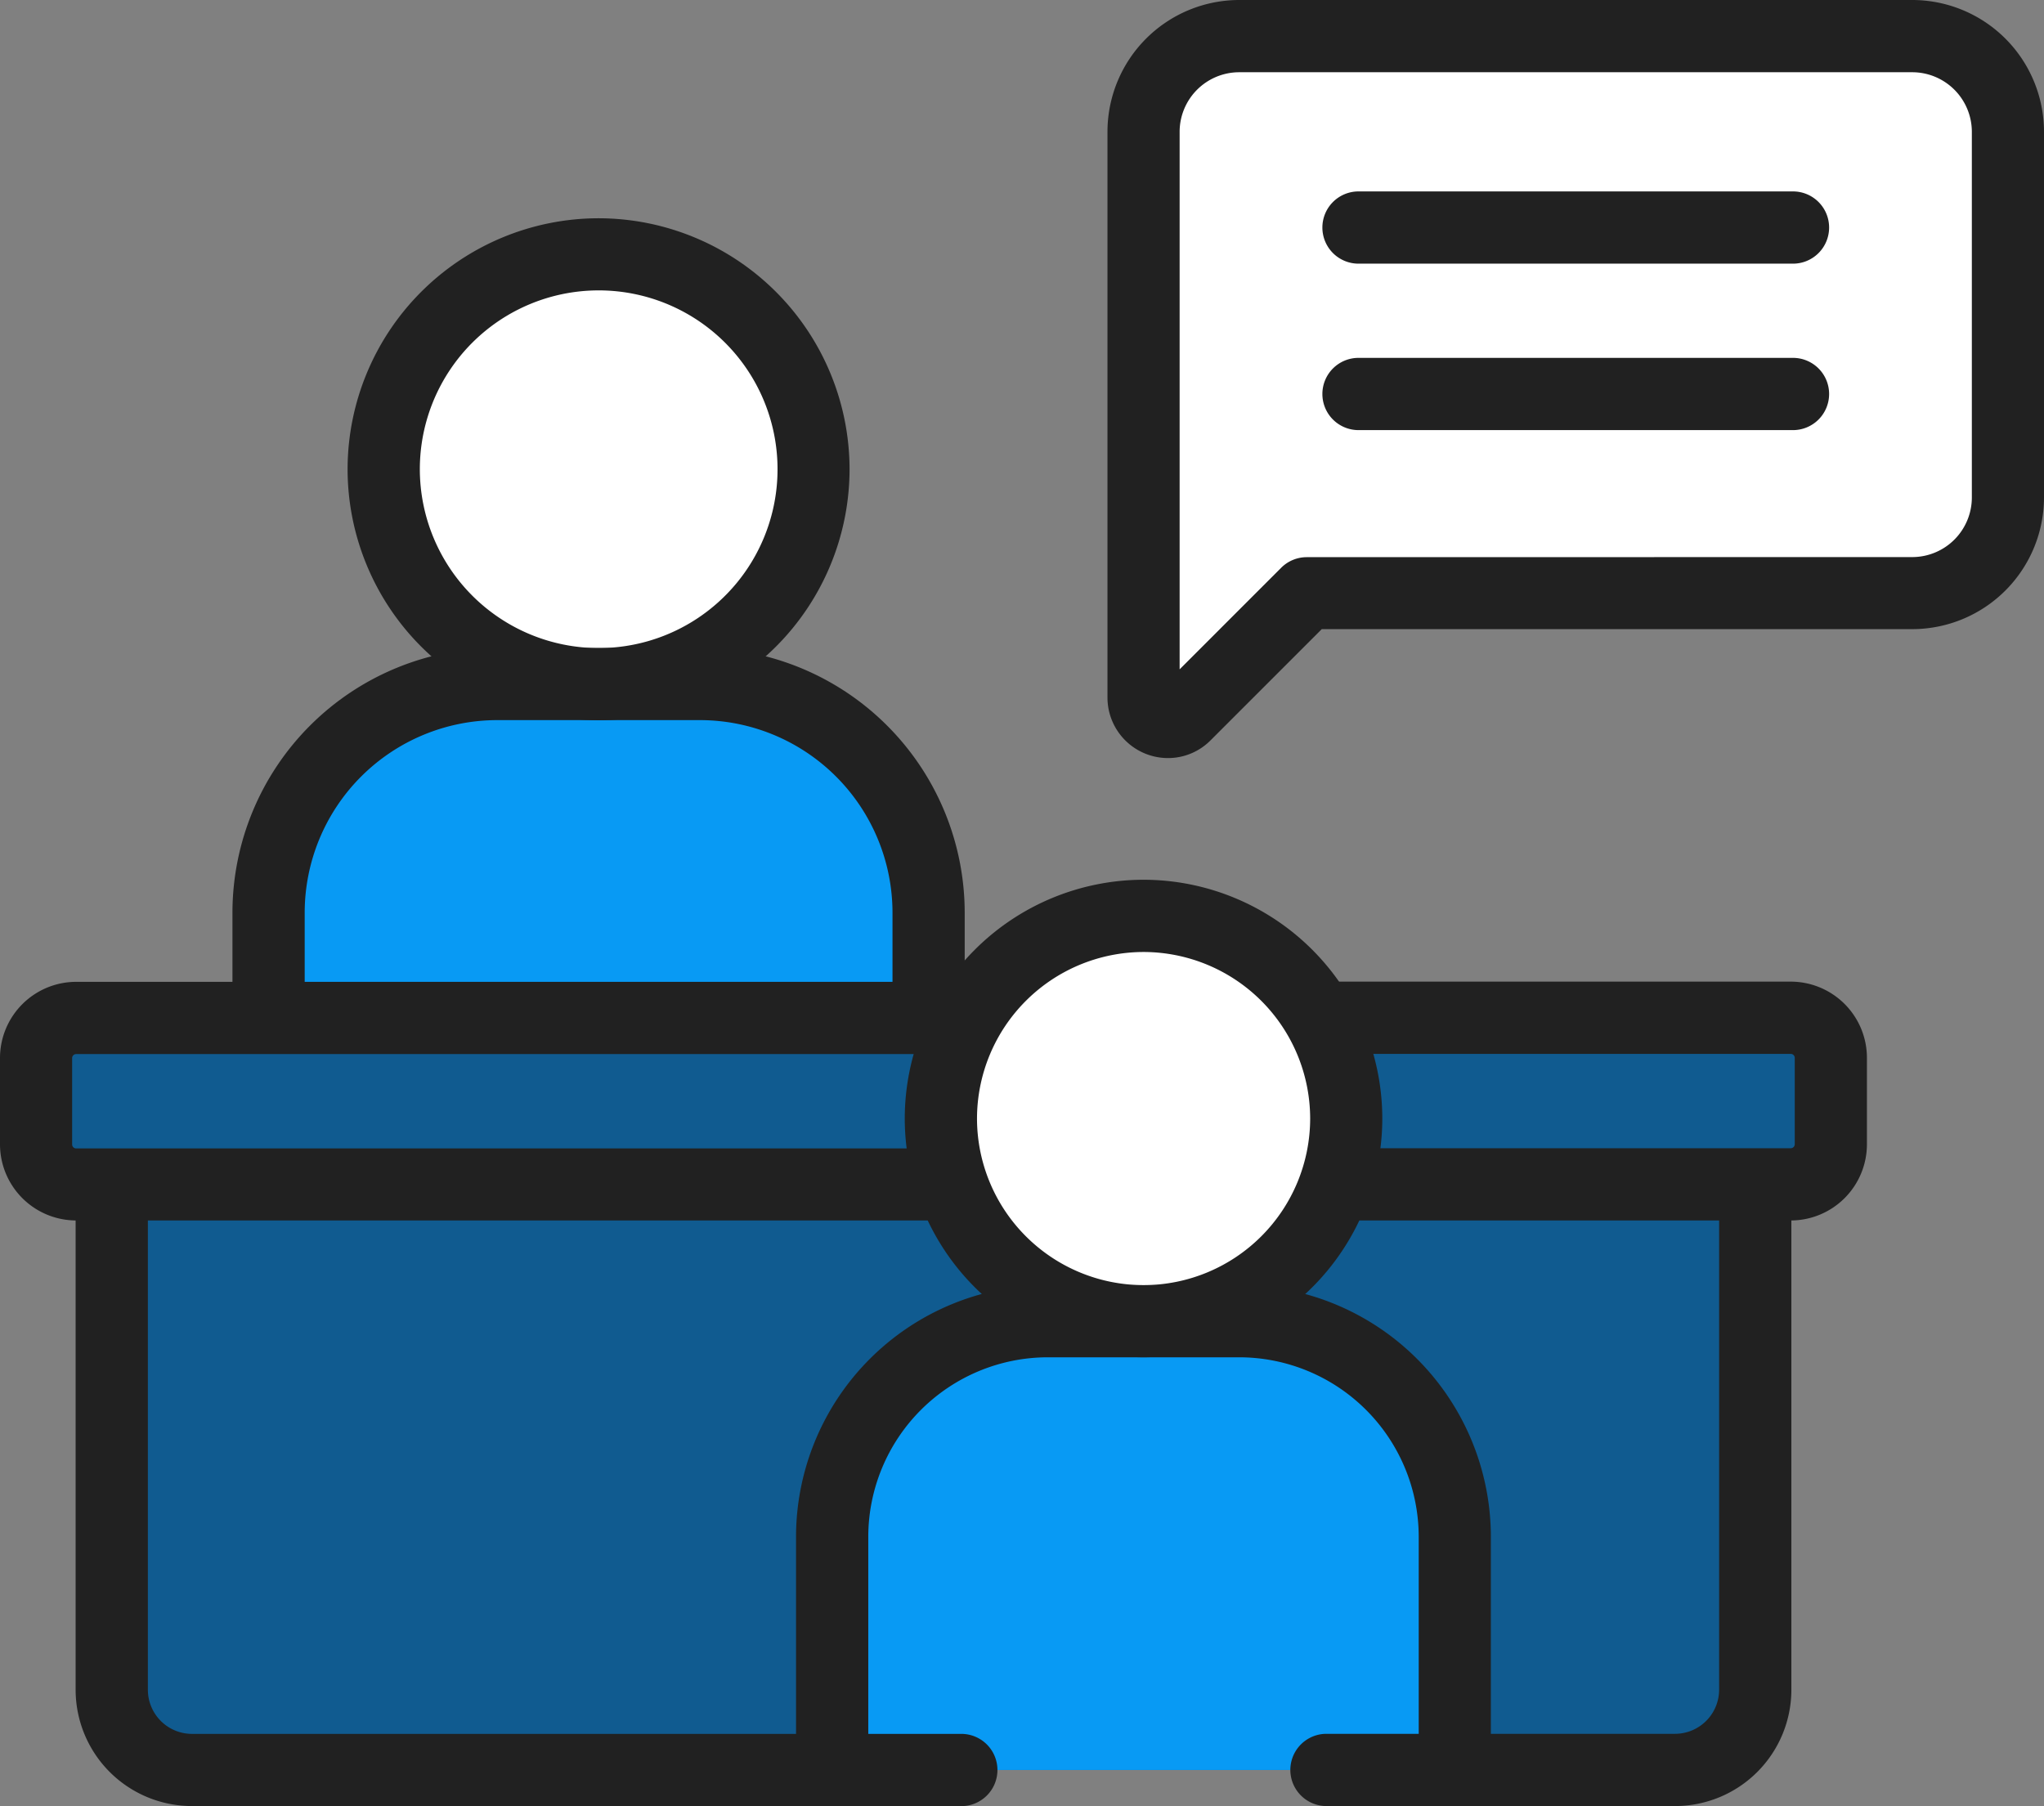
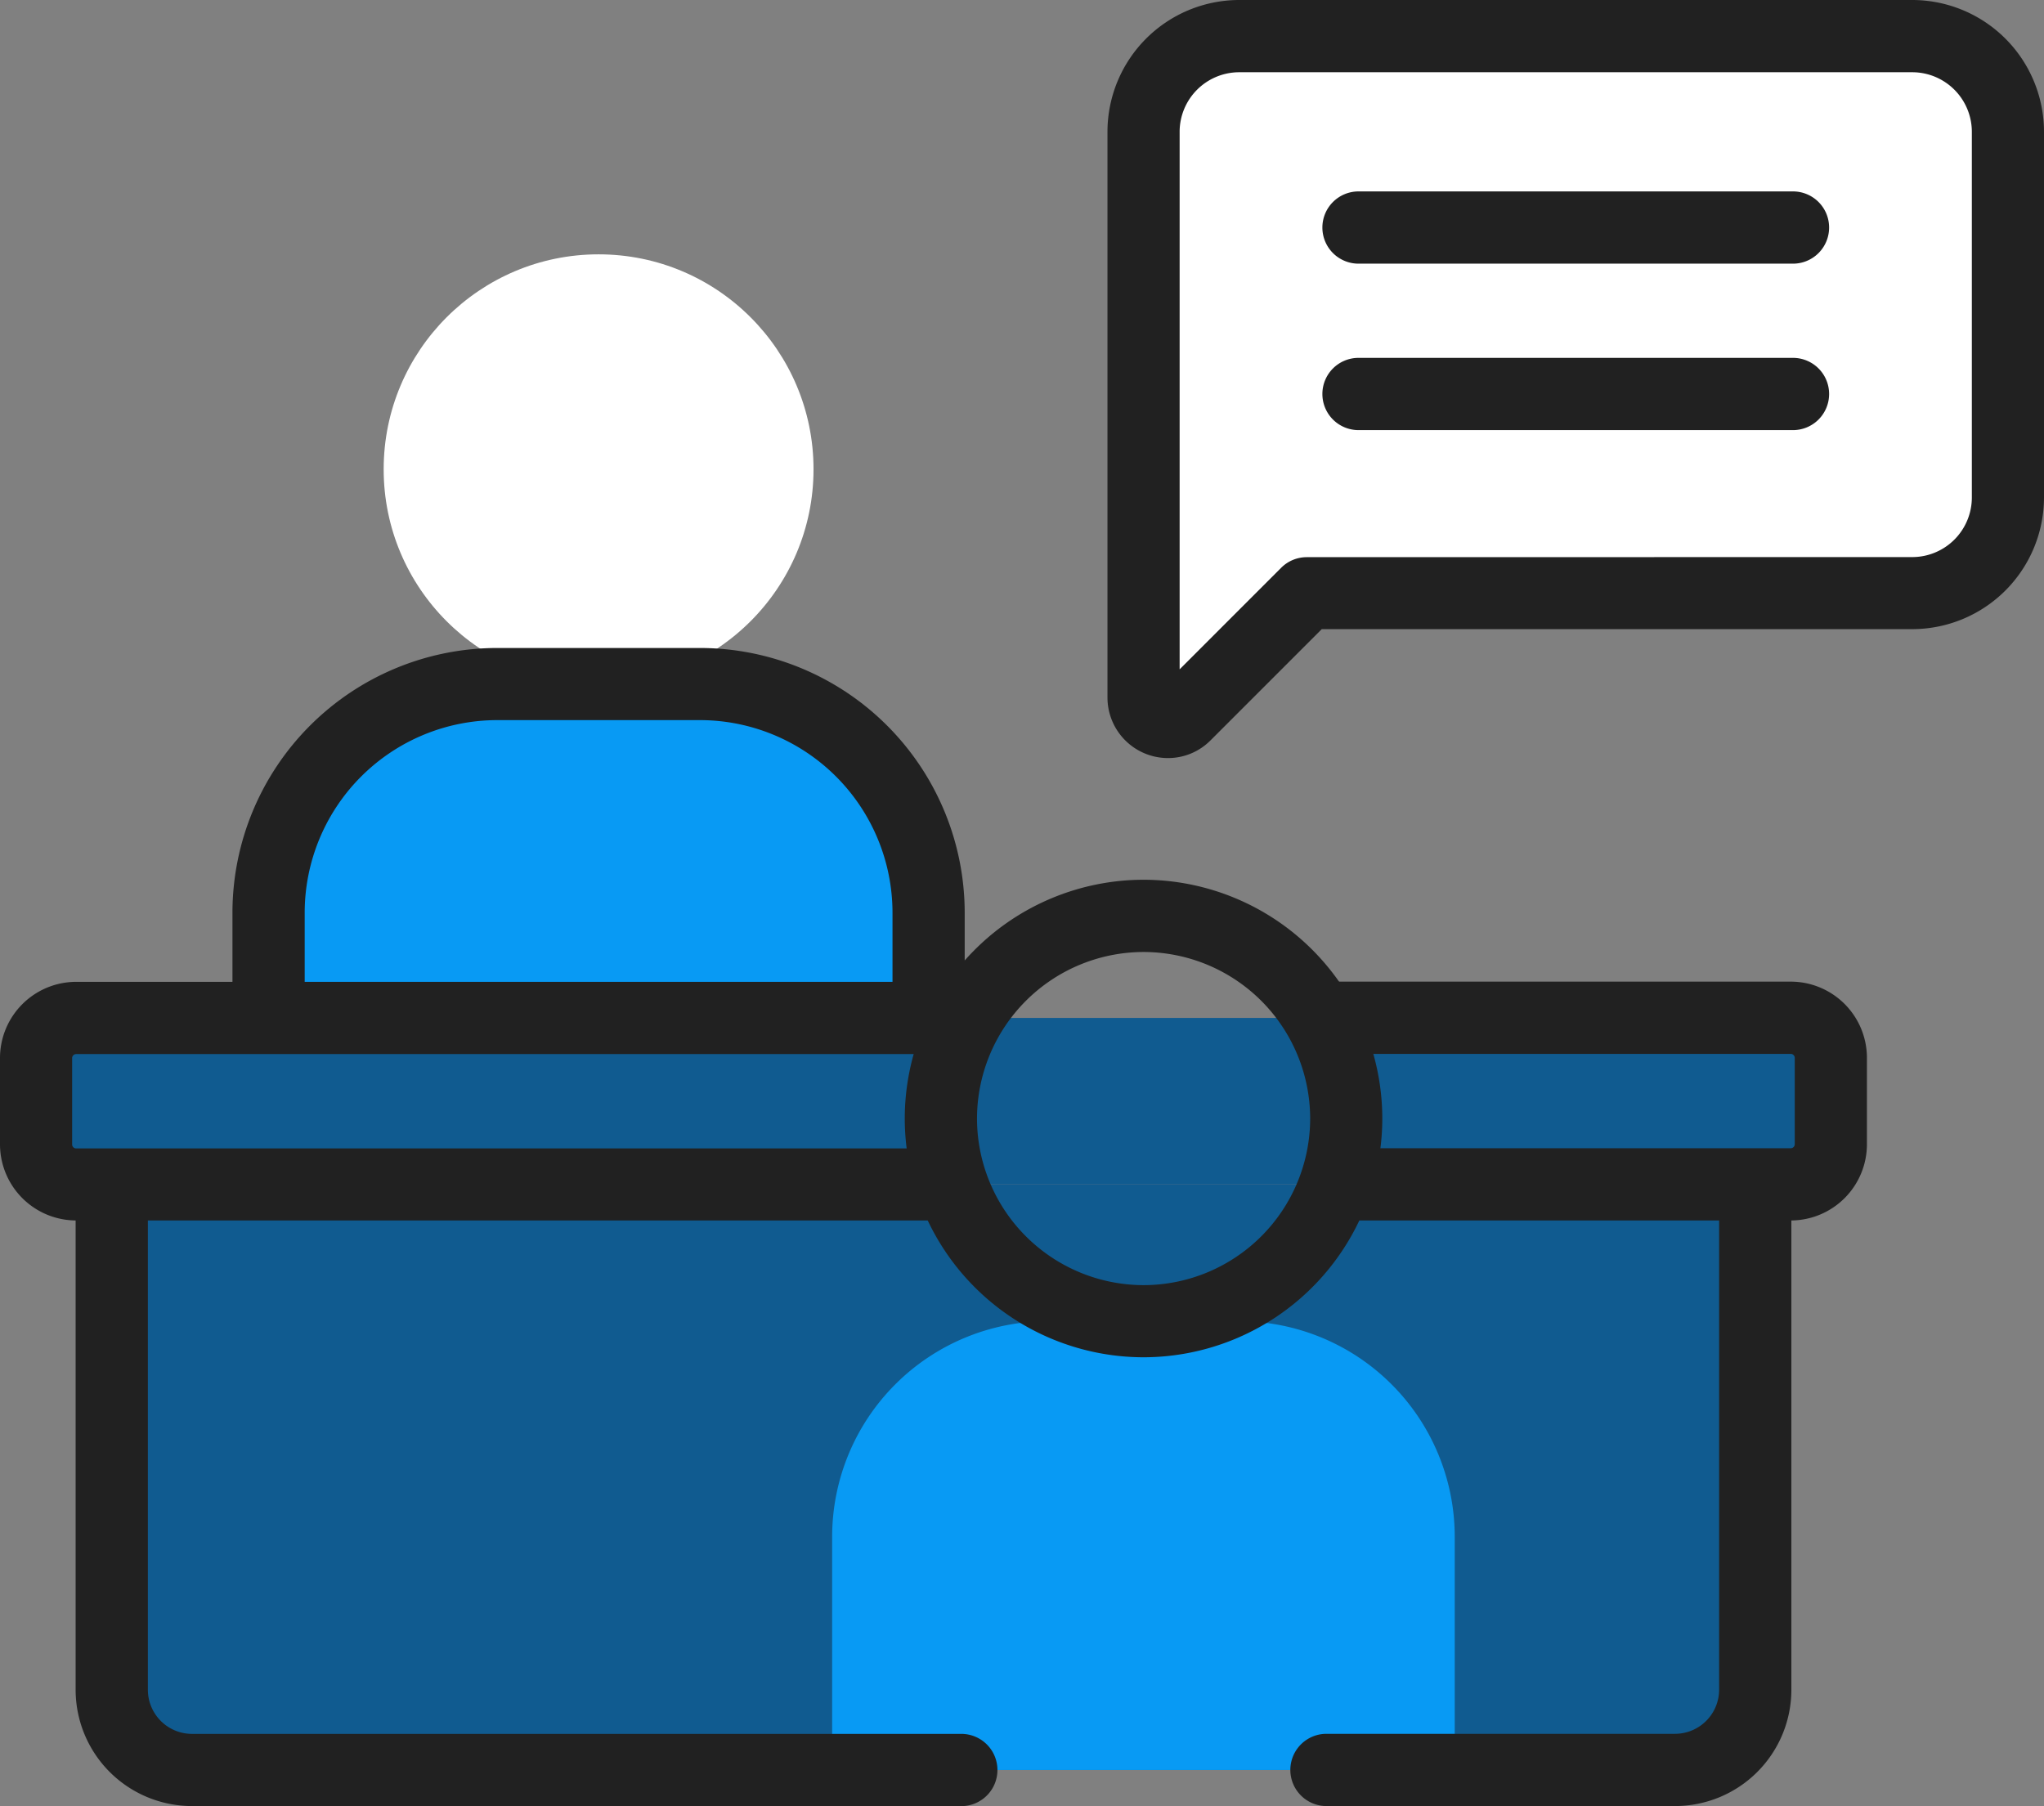
<svg xmlns="http://www.w3.org/2000/svg" width="90.536" height="80" viewBox="0 0 90.536 80">
  <rect x="0" y="0" width="90.536" height="80" fill="#808080" stroke="none" />
  <g transform="translate(-1 -30.672)">
    <g transform="translate(2.598 32.27)">
      <path d="M87.721,292.039H11.775A1.775,1.775,0,0,1,10,290.264v-3.823a1.775,1.775,0,0,1,1.775-1.775H87.721a1.775,1.775,0,0,1,1.775,1.775v3.823A1.775,1.775,0,0,1,87.721,292.039Z" transform="translate(-10 -241.175)" fill="#105b90" />
      <path d="M101.669,326.2H28.874v22.39a3.55,3.55,0,0,0,3.55,3.55H98.119a3.55,3.55,0,0,0,3.55-3.55V326.2Z" transform="translate(-25.523 -275.335)" fill="#105b90" />
      <circle cx="9.52" cy="9.52" r="9.52" transform="translate(15.396 9.668)" fill="#fff" />
      <path d="M97.238,216.167H68v-4.661a10.123,10.123,0,0,1,10.123-10.123h8.992a10.123,10.123,0,0,1,10.123,10.123v4.661Z" transform="translate(-57.704 -172.676)" fill="#089af4" />
      <path d="M320.379,39.672H290.565a4.236,4.236,0,0,0-4.236,4.236V68.981a1.076,1.076,0,0,0,1.837.761l5.394-5.394h26.819a4.236,4.236,0,0,0,4.236-4.236v-16.2A4.236,4.236,0,0,0,320.379,39.672Z" transform="translate(-237.275 -39.672)" fill="#fff" />
-       <circle cx="8.978" cy="8.978" r="8.978" transform="translate(40.075 38.969)" fill="#fff" />
      <path d="M226.686,360.347H218.2a9.548,9.548,0,0,0-9.548,9.548v10.33h27.576v-10.33A9.548,9.548,0,0,0,226.686,360.347Z" transform="translate(-173.391 -303.421)" fill="#089af4" />
    </g>
    <g transform="translate(1 30.672)">
      <path d="M345.732,286.234H325.914a1.6,1.6,0,0,1,0-3.2h19.818a.178.178,0,0,0,.178-.177v-3.824a.178.178,0,0,0-.178-.178H325.3a1.6,1.6,0,1,1,0-3.2h20.434a3.377,3.377,0,0,1,3.373,3.373v3.824A3.377,3.377,0,0,1,345.732,286.234Z" transform="translate(-266.414 -232.173)" fill="#212121" />
      <path d="M42.627,286.234H4.373A3.377,3.377,0,0,1,1,282.861v-3.824a3.377,3.377,0,0,1,3.373-3.373H43.241a1.6,1.6,0,0,1,0,3.2H4.373a.178.178,0,0,0-.178.178v3.824a.178.178,0,0,0,.178.177H42.627a1.6,1.6,0,0,1,0,3.2Z" transform="translate(-1 -232.173)" fill="#212121" />
      <path d="M59.1,348.806H25.018a5.154,5.154,0,0,1-5.148-5.148V321.8a1.6,1.6,0,1,1,3.2,0v21.856a1.955,1.955,0,0,0,1.953,1.953H59.1a1.6,1.6,0,1,1,0,3.2Z" transform="translate(-16.52 -268.806)" fill="#212121" />
      <path d="M340.007,348.806H324.568a1.6,1.6,0,0,1,0-3.2h15.439a1.955,1.955,0,0,0,1.953-1.953V321.8a1.6,1.6,0,1,1,3.2,0v21.856A5.154,5.154,0,0,1,340.007,348.806Z" transform="translate(-265.814 -268.806)" fill="#212121" />
      <path d="M1.576-9A10.588,10.588,0,0,1,12.152,1.576,10.588,10.588,0,0,1,1.576,12.152,10.588,10.588,0,0,1-9,1.576,10.588,10.588,0,0,1,1.576-9Zm0,17.957A7.389,7.389,0,0,0,8.957,1.576,7.389,7.389,0,0,0,1.576-5.8,7.389,7.389,0,0,0-5.8,1.576,7.389,7.389,0,0,0,1.576,8.957Z" transform="translate(49.075 47.969)" fill="#212121" />
-       <path d="M228.831,374.118a1.6,1.6,0,0,1-1.6-1.6V362.492a7.959,7.959,0,0,0-7.95-7.95H210.8a7.959,7.959,0,0,0-7.95,7.95V372.52a1.6,1.6,0,0,1-3.2,0V362.492A11.158,11.158,0,0,1,210.8,351.346h8.481a11.158,11.158,0,0,1,11.146,11.146V372.52A1.6,1.6,0,0,1,228.831,374.118Z" transform="translate(-164.391 -294.42)" fill="#212121" />
-       <path d="M2.117-9A11.13,11.13,0,0,1,13.234,2.117,11.13,11.13,0,0,1,2.117,13.234,11.13,11.13,0,0,1-9,2.117,11.13,11.13,0,0,1,2.117-9Zm0,19.039A7.922,7.922,0,1,0-5.8,2.117,7.931,7.931,0,0,0,2.117,10.039Z" transform="translate(24.396 18.668)" fill="#212121" />
      <path d="M89.836,210.363a1.6,1.6,0,0,1-1.6-1.6V204.1a8.535,8.535,0,0,0-8.526-8.526H70.721A8.535,8.535,0,0,0,62.2,204.1v4.484a1.6,1.6,0,1,1-3.2,0V204.1a11.734,11.734,0,0,1,11.721-11.721h8.992A11.734,11.734,0,0,1,91.434,204.1v4.661A1.6,1.6,0,0,1,89.836,210.363Z" transform="translate(-48.704 -163.676)" fill="#212121" />
      <path d="M283.163,30.672h29.814a5.84,5.84,0,0,1,5.834,5.834v16.2a5.84,5.84,0,0,1-5.834,5.834H286.82l-4.926,4.926a2.648,2.648,0,0,1-1.883.785,2.682,2.682,0,0,1-2.682-2.676V36.506A5.84,5.84,0,0,1,283.163,30.672Zm29.814,24.676a2.641,2.641,0,0,0,2.638-2.638v-16.2a2.641,2.641,0,0,0-2.638-2.638H283.163a2.641,2.641,0,0,0-2.638,2.638V60.32l4.5-4.5a1.6,1.6,0,0,1,1.13-.468Z" transform="translate(-228.275 -30.672)" fill="#212121" />
      <path d="M11.845-5.8H-7.4A1.6,1.6,0,0,1-9-7.4,1.6,1.6,0,0,1-7.4-9H11.845a1.6,1.6,0,0,1,1.6,1.6A1.6,1.6,0,0,1,11.845-5.8Z" transform="translate(67.573 17.479)" fill="#212121" />
      <path d="M11.845-5.8H-7.4A1.6,1.6,0,0,1-9-7.4,1.6,1.6,0,0,1-7.4-9H11.845a1.6,1.6,0,0,1,1.6,1.6A1.6,1.6,0,0,1,11.845-5.8Z" transform="translate(67.573 24.852)" fill="#212121" />
      <path transform="translate(50.652 78.403)" fill="#212121" />
    </g>
  </g>
</svg>